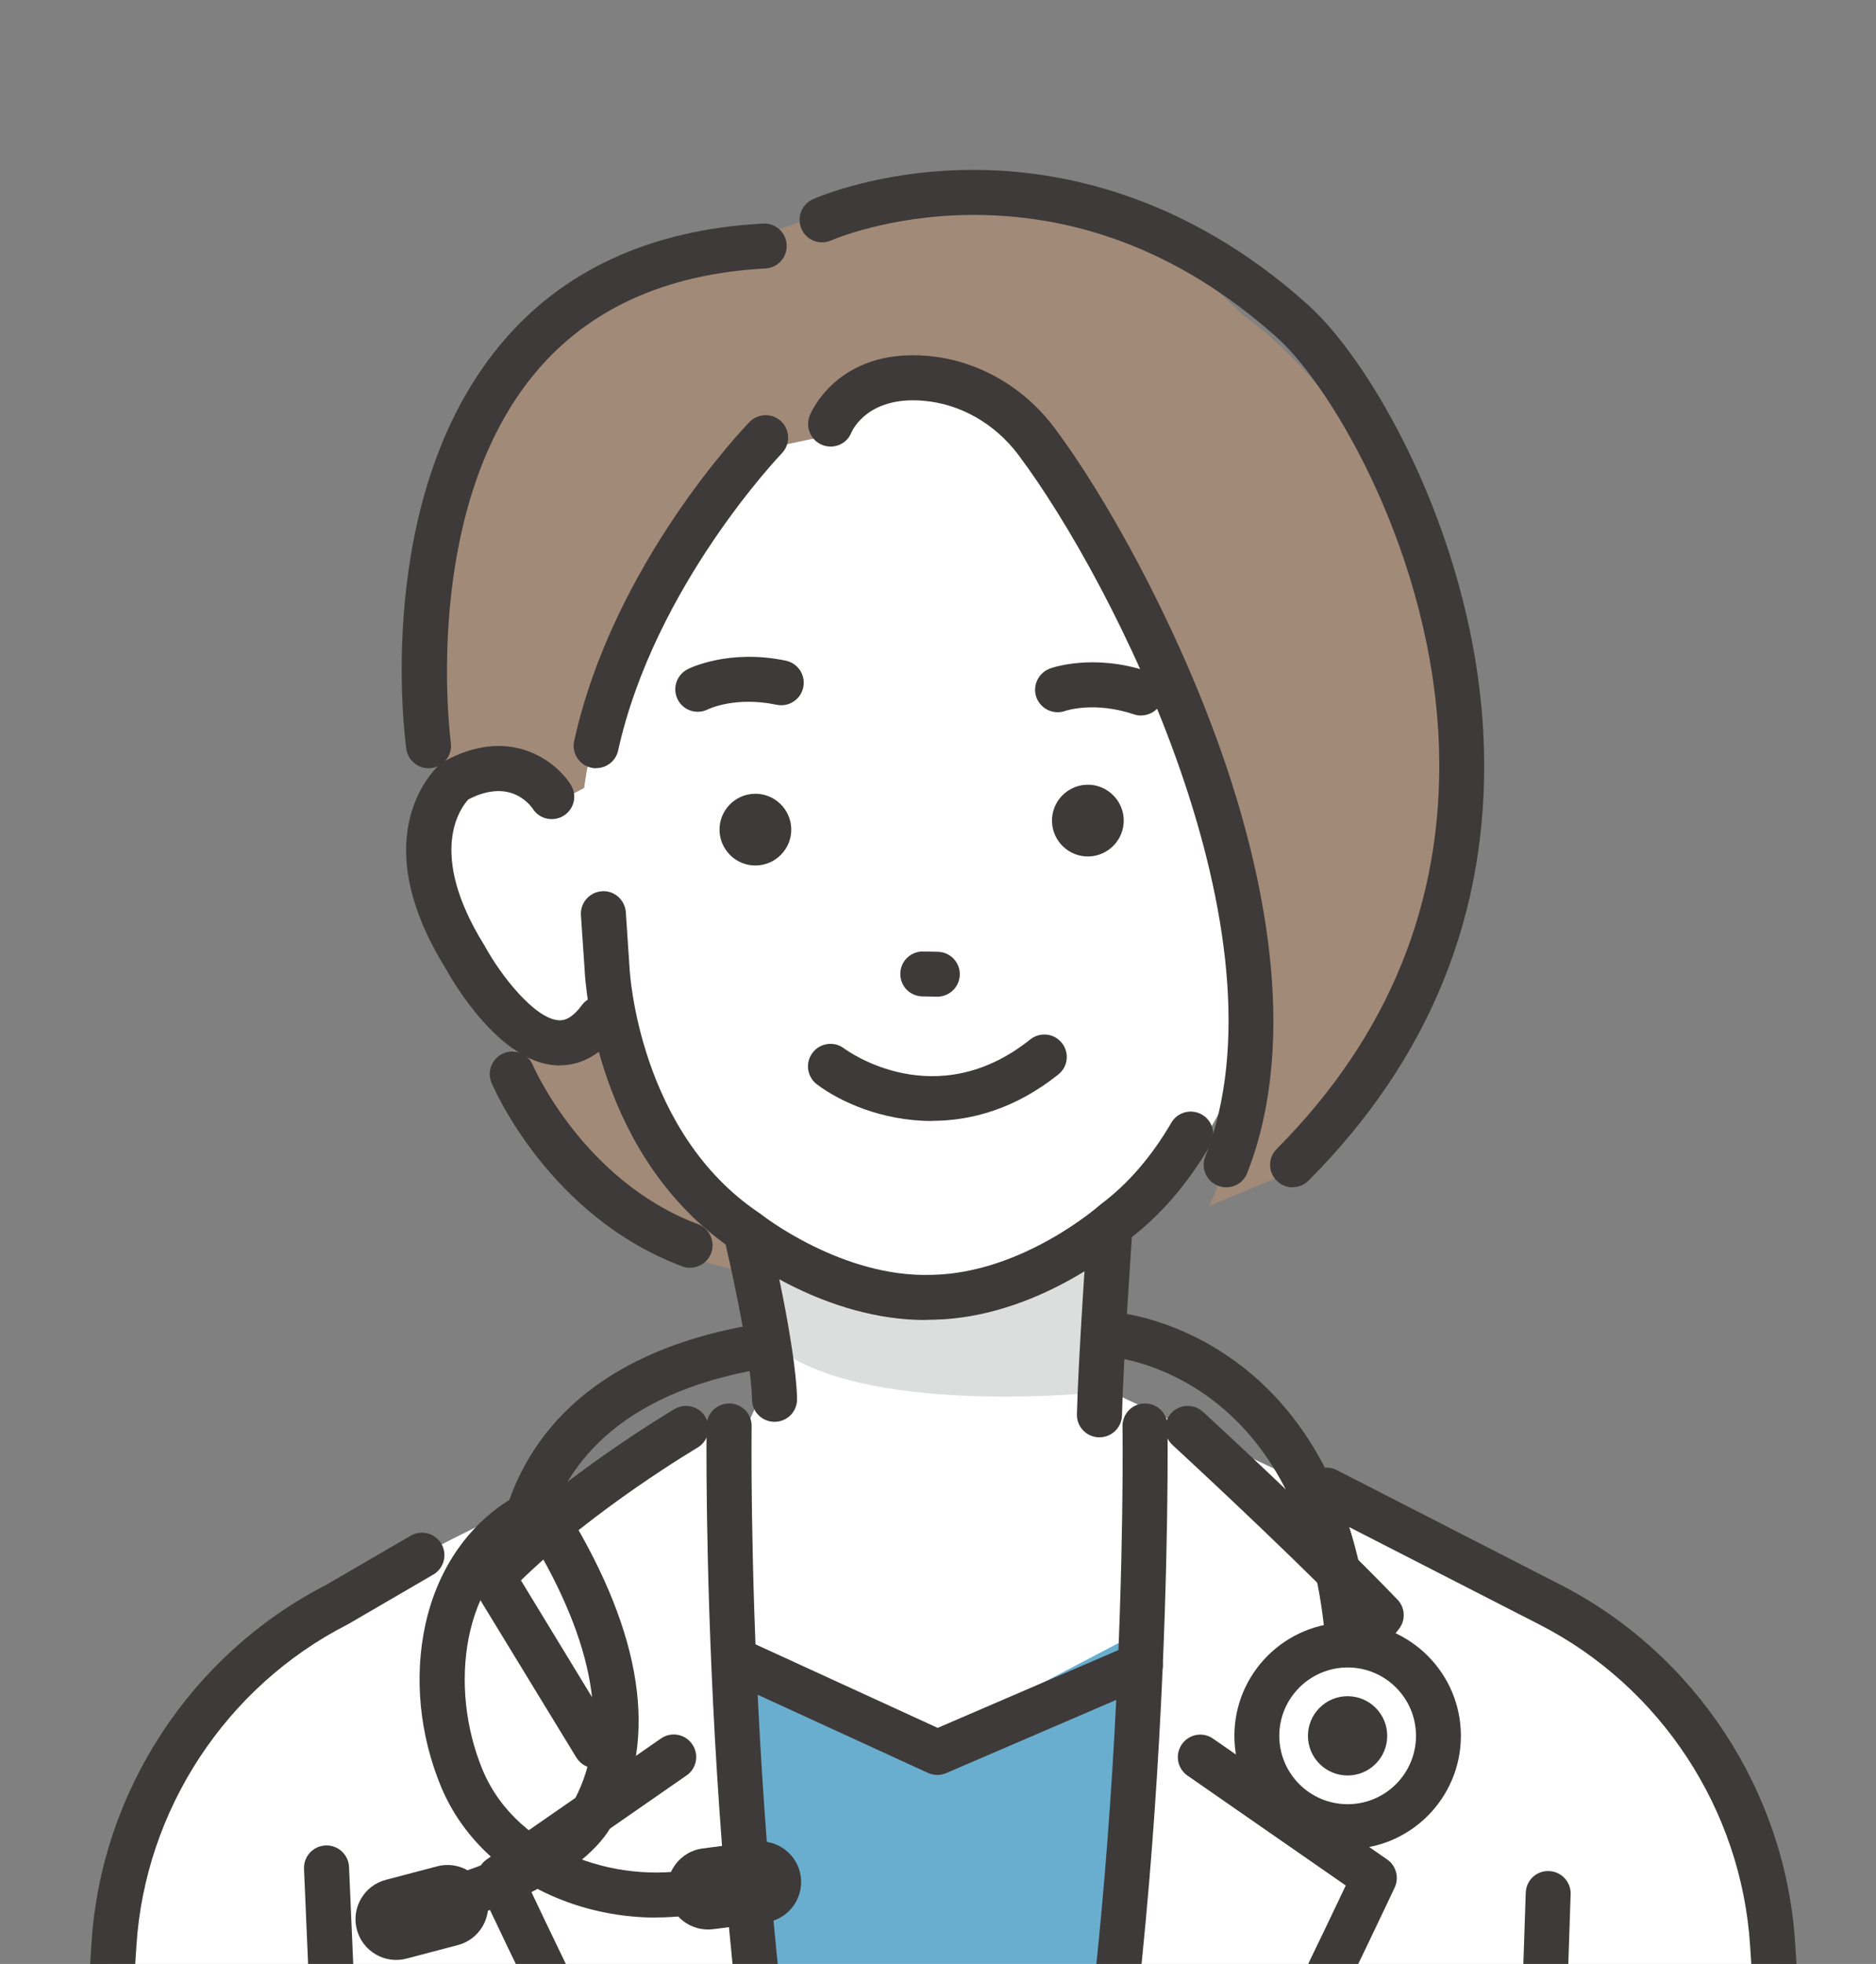
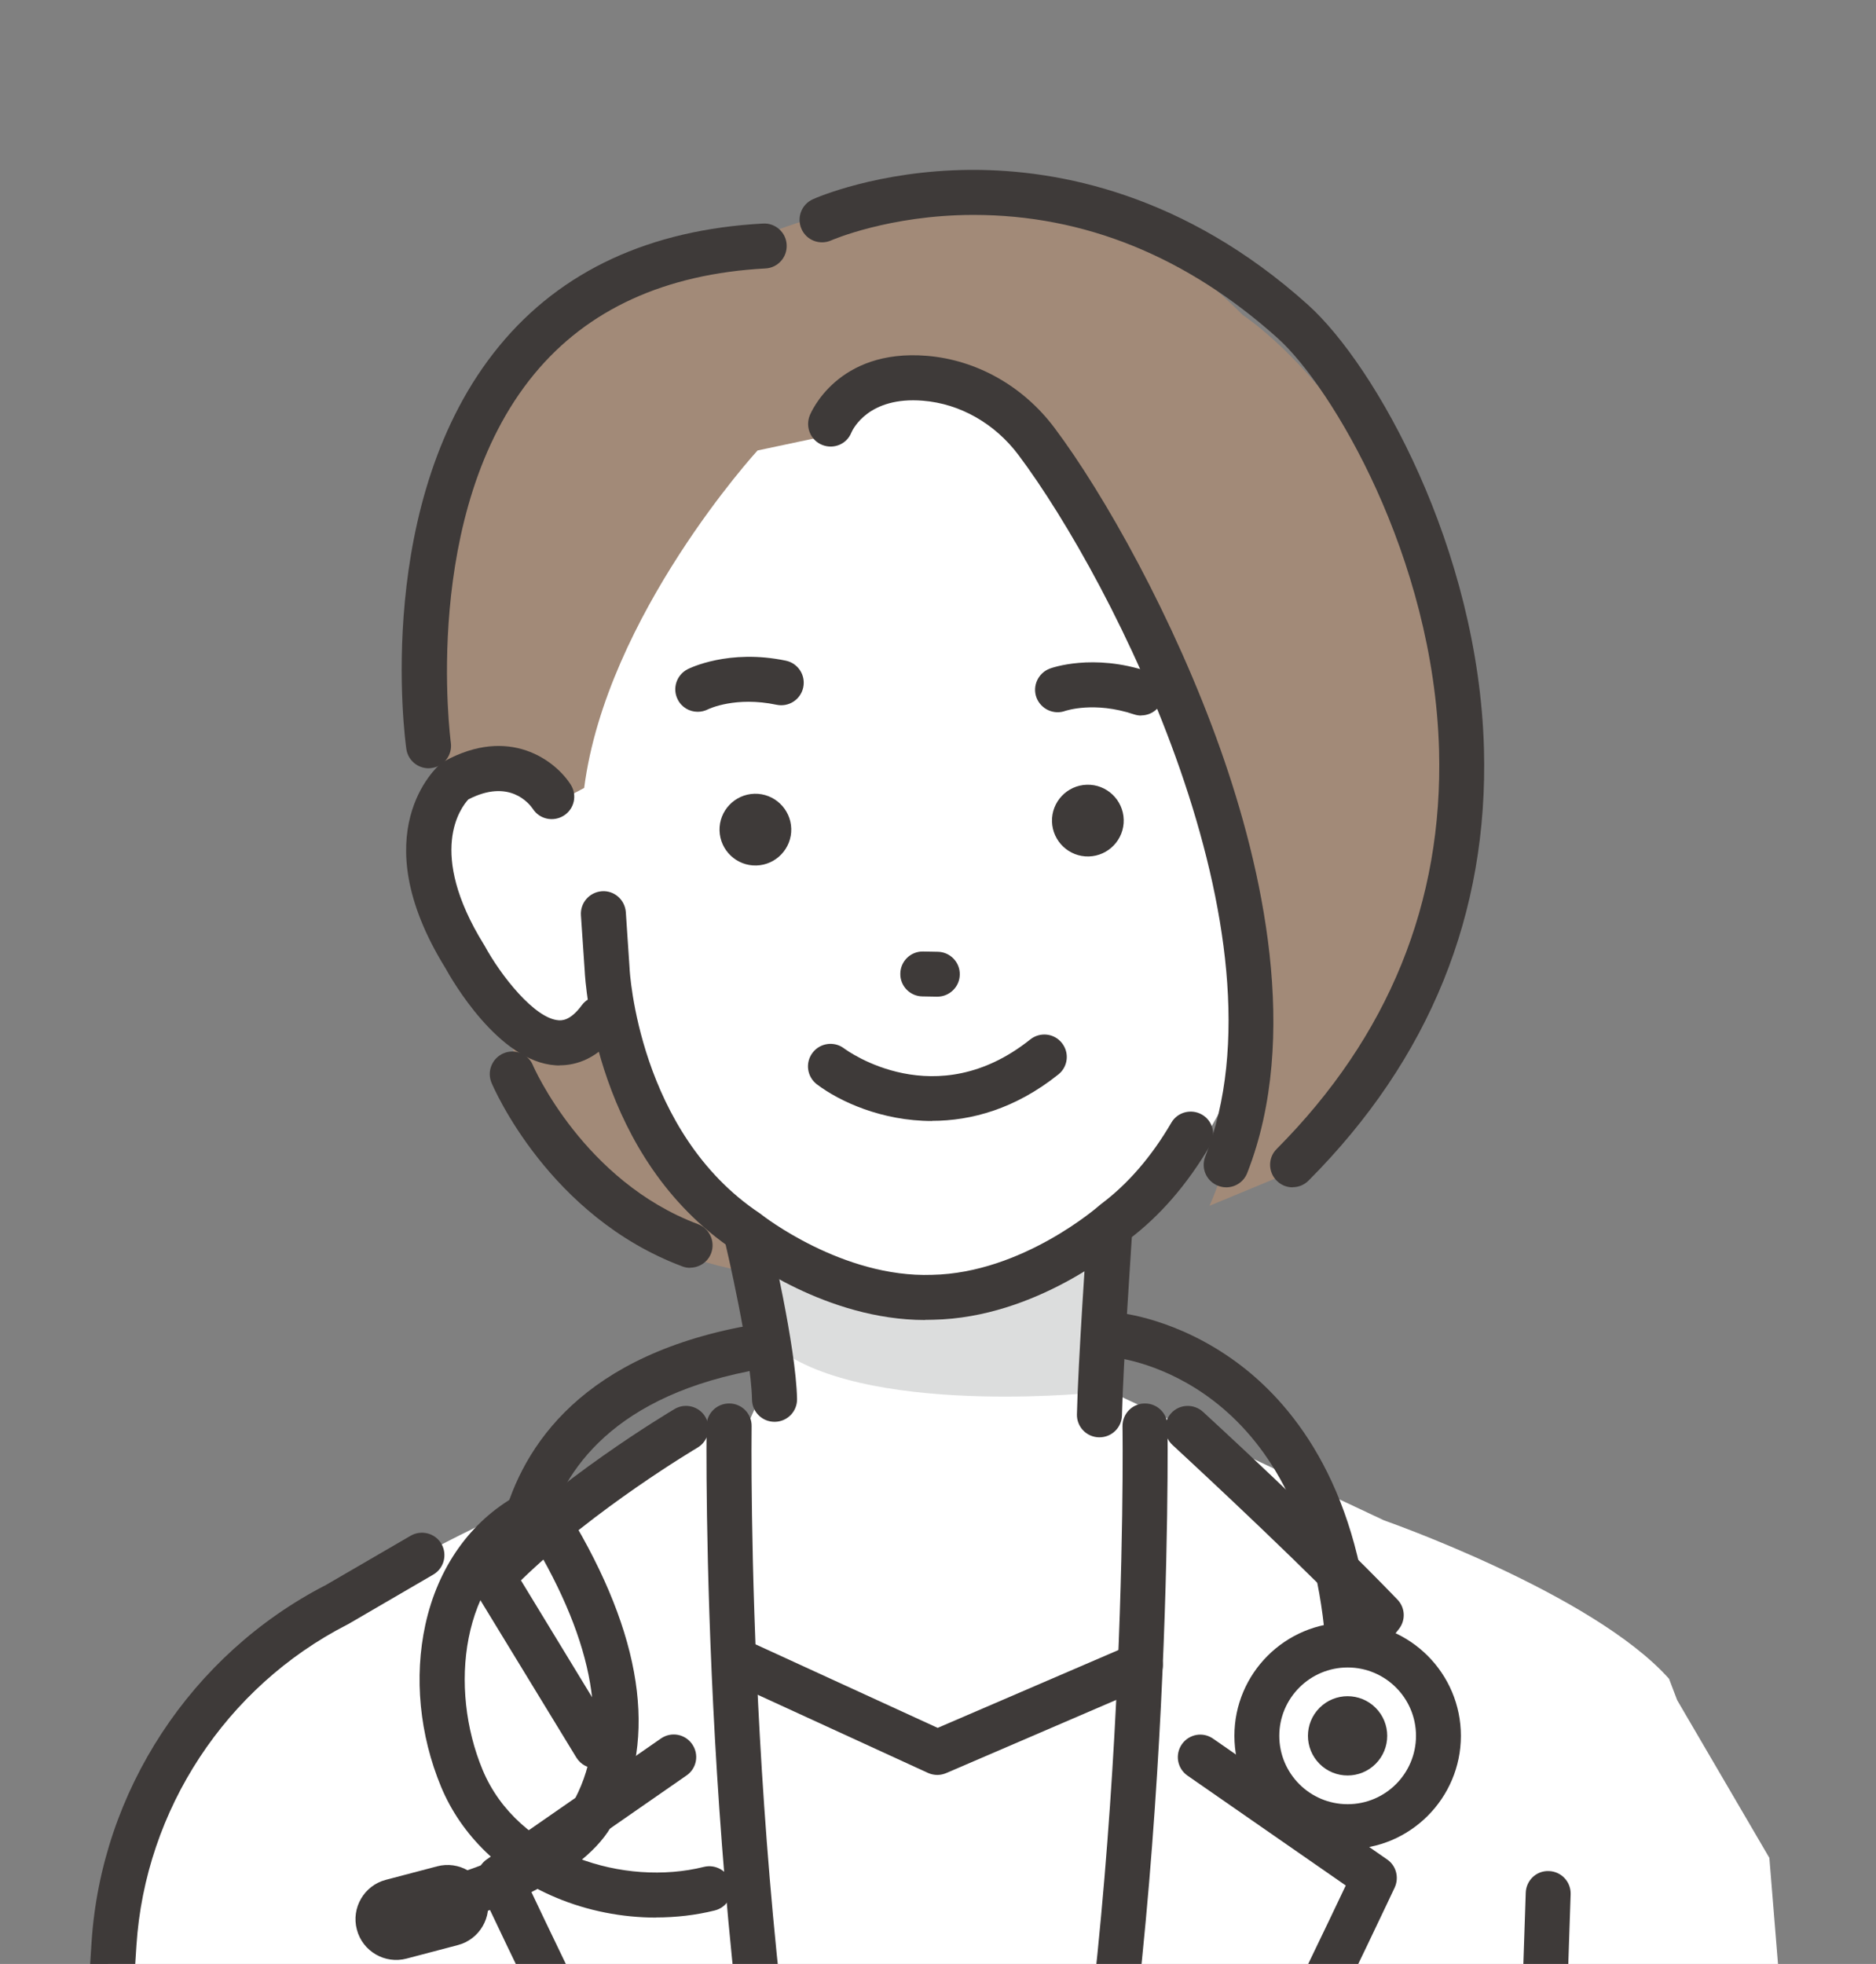
<svg xmlns="http://www.w3.org/2000/svg" id="_レイヤー_2" data-name="レイヤー 2" viewBox="0 0 139.15 145.66">
  <rect x="0" y="0" width="139.15" height="145.66" fill="#808080" stroke="none" />
  <defs>
    <style>
      .cls-1 {
        fill: #3e3a39;
      }

      .cls-1, .cls-2, .cls-3, .cls-4, .cls-5, .cls-6 {
        stroke-width: 0px;
      }

      .cls-7 {
        clip-path: url(#clippath);
      }

      .cls-2 {
        fill: none;
      }

      .cls-3 {
        fill: #a28a78;
      }

      .cls-4 {
        fill: #69aece;
      }

      .cls-5 {
        fill: #dcdddd;
      }

      .cls-6 {
        fill: #fff;
      }
    </style>
    <clipPath id="clippath">
      <rect class="cls-2" width="139.15" height="145.66" />
    </clipPath>
  </defs>
  <g id="_レイヤー_1-2" data-name="レイヤー 1">
    <g class="cls-7">
      <path class="cls-6" d="M134.02,171.93l-2.78-34.14-6.84-11.7-.6-1.58c-5.65-6.34-21.14-11.75-21.14-11.75l-21.09-9.92-23.64-2.66-2.53,5.59c-29.91,8.25-42.81,23.3-42.81,23.3l-4.89,17.74-1.76,33.69-2.5,44.6,118.09,1.14h15.93c-1.29-23.84-3.46-54.3-3.46-54.3Z" />
-       <polygon class="cls-4" points="54.06 121.7 68.45 129.48 84.94 120.82 78.46 189.06 65.41 198.95 61.6 179.37 54.06 121.7" />
      <path class="cls-3" d="M36.72,71.92s2.33,23.7,23.64,22.59l3.95-11.27-17.82-14.58-9.77,3.27Z" />
      <path class="cls-6" d="M40.26,38.51s-2.23,15.66.65,20.58c0,0-8.72-7.69-8.77,5.76,0,0,1.56,16.29,13.58,11.46,0,0,7.97,20.56,24.58,19.87,0,0,18.9-1.87,22.79-21.28,0,0,5.48,6.98,10.74-4.57,0,0,9.63-14.44-5.05-12.65l.96-17.78-20.18-13.94-27.13-.99-12.16,13.52Z" />
      <path class="cls-3" d="M61,32.39l-4.81,1.02s-11.21,12.24-12.86,25.03l-3.03,1.6s-2.25-4.73-7.18-1.16c0,0-2.72-18.31,3.42-28.72,0,0-.33-5.17,18.29-11.91,0,0,21.49-11.09,37.34,5.11,0,0,15.41,9.97,15.63,34.6,0,0,.71,19.7-12.16,29.01l-5.93,2.46s7.53-15.76-2.31-34.83c0,0-11.17-36.84-26.41-22.19Z" />
      <path class="cls-5" d="M56.69,92.85s11.73,7.13,22.91-.27l2.52-1.53-1.36,12.27s-18.56,1.84-24.08-4.25v-6.22Z" />
      <path class="cls-1" d="M57.45,105.45c-.91,0-1.65-.72-1.67-1.63-.07-3.52-1.97-11.58-1.99-11.66-.21-.9.34-1.8,1.24-2.01.9-.21,1.8.34,2.01,1.24.08.34,2,8.48,2.08,12.36.02.92-.71,1.68-1.63,1.7-.01,0-.02,0-.04,0Z" />
      <path class="cls-1" d="M68.62,97.9c-7.32,0-13.44-4.6-14.16-5.16-10.28-6.88-11.05-19.9-11.09-20.73l-.28-4.13c-.06-.92.63-1.71,1.55-1.78.92-.07,1.71.63,1.78,1.55l.28,4.19c0,.12.65,12.16,9.66,18.15l.12.09c.06.05,6,4.71,12.66,4.47,6.7-.13,12.37-5.11,12.42-5.16l.11-.09c1.98-1.48,3.74-3.51,5.21-6.03.46-.8,1.49-1.06,2.28-.6.8.46,1.06,1.49.6,2.28-1.69,2.89-3.72,5.23-6.04,6.98-.71.62-6.88,5.8-14.49,5.95-.2,0-.41.01-.61.01Z" />
      <path class="cls-1" d="M41.51,79.02c-.11,0-.21,0-.31-.01-4.22-.28-7.69-6.35-8.18-7.24-6.17-10-.6-14.9-.36-15.11l.13-.11.15-.08c4.85-2.68,8.26-.05,9.39,1.72.5.78.27,1.81-.51,2.3-.77.49-1.8.27-2.29-.49-.28-.41-1.76-2.28-4.79-.71-.54.58-3.1,3.89,1.15,10.76l.05.08c1.21,2.23,3.72,5.42,5.5,5.54.21.01.85.06,1.71-1.11.54-.74,1.59-.91,2.33-.36.74.54.91,1.59.36,2.33-1.47,2.01-3.11,2.48-4.31,2.48Z" />
      <path class="cls-1" d="M51.75,52.79c-.61,0-1.19-.33-1.48-.91-.42-.82-.09-1.83.74-2.25.12-.06,3.04-1.52,7.28-.63.9.19,1.48,1.07,1.29,1.98-.19.9-1.07,1.48-1.98,1.29-3.03-.64-5.01.3-5.09.34-.24.12-.5.18-.75.18Z" />
      <path class="cls-1" d="M84.64,53.07c-.18,0-.35-.03-.53-.09-2.96-.99-5.06-.26-5.08-.26-.86.32-1.82-.12-2.15-.98-.32-.86.12-1.82.98-2.15.13-.05,3.2-1.16,7.31.22.87.29,1.34,1.24,1.05,2.11-.23.7-.88,1.14-1.58,1.14Z" />
      <path class="cls-1" d="M69.53,73.92s-.02,0-.03,0l-1.08-.02c-.92-.01-1.66-.77-1.64-1.69.01-.92.77-1.66,1.69-1.64l1.08.02c.92.01,1.66.77,1.64,1.69-.01.91-.76,1.64-1.67,1.64Z" />
      <path class="cls-1" d="M80.76,63.52h0c-1.46.04-2.69-1.12-2.73-2.59h0c-.04-1.46,1.12-2.69,2.59-2.73h0c1.46-.04,2.69,1.12,2.73,2.59h0c.04,1.46-1.12,2.69-2.59,2.73Z" />
      <path class="cls-1" d="M56.1,64.19h0c-1.46.04-2.69-1.12-2.73-2.59h0c-.04-1.46,1.12-2.69,2.59-2.73h0c1.46-.04,2.69,1.12,2.73,2.59h0c.04,1.46-1.12,2.69-2.59,2.73Z" />
      <path class="cls-1" d="M31.79,56.98c-.82,0-1.53-.6-1.65-1.43-.11-.75-2.48-18.51,6.9-29.9,4.58-5.57,11.17-8.62,19.56-9.07.92-.05,1.71.66,1.75,1.58.05.92-.66,1.71-1.58,1.75-7.42.4-13.19,3.03-17.15,7.84-8.45,10.25-6.2,27.16-6.18,27.33.13.91-.51,1.76-1.42,1.88-.08.01-.16.02-.23.02Z" />
      <path class="cls-1" d="M69.13,83.14c-3.71,0-6.85-1.44-8.54-2.72-.73-.56-.88-1.6-.32-2.34.55-.73,1.6-.88,2.33-.33.28.21,6.81,4.94,13.82-.66.72-.57,1.77-.46,2.34.26.58.72.46,1.77-.26,2.34-3.19,2.55-6.46,3.44-9.37,3.44Z" />
-       <path class="cls-1" d="M44.22,56.98c-.12,0-.24-.01-.36-.04-.9-.2-1.47-1.09-1.27-1.99,2.89-13.11,12.59-23.22,13-23.65.64-.66,1.7-.68,2.36-.04.66.64.68,1.7.04,2.36h0c-.09.1-9.45,9.87-12.14,22.04-.17.78-.86,1.31-1.63,1.31Z" />
      <path class="cls-1" d="M95.88,88.06c-.43,0-.85-.16-1.18-.49-.65-.65-.66-1.71,0-2.36,8.3-8.34,12.35-18.3,12.04-29.6-.4-14.34-7.99-26.95-11.96-30.52-6.76-6.07-14.35-9.15-22.56-9.15h-.09c-6.19.02-10.44,1.87-10.48,1.89-.84.37-1.83,0-2.2-.85-.37-.84,0-1.82.84-2.2.19-.09,4.82-2.13,11.67-2.18.08,0,.17,0,.25,0,6.29,0,15.63,1.76,24.8,10,5.02,4.51,12.65,18.09,13.06,32.91.34,12.25-4.03,23.04-13.01,32.05-.33.33-.75.49-1.18.49Z" />
      <path class="cls-1" d="M90.95,88.06c-.2,0-.41-.04-.61-.12-.86-.34-1.28-1.3-.94-2.16,6.47-16.5-6.81-42.64-13.86-52.04-1.75-2.33-4.33-3.8-7.08-4.02-4.02-.33-5.19,2.09-5.31,2.36-.34.86-1.31,1.26-2.16.92-.86-.34-1.27-1.32-.93-2.18.08-.2,2.06-4.97,8.68-4.43,3.7.3,7.16,2.25,9.48,5.35,3.65,4.86,8.87,14.12,12.31,23.85,3.09,8.74,5.95,21.29,1.98,31.41-.26.66-.89,1.06-1.55,1.06Z" />
      <path class="cls-1" d="M51.19,94.03c-.19,0-.39-.03-.59-.11-9.87-3.7-13.97-13.21-14.14-13.61-.36-.85.04-1.83.89-2.19.85-.36,1.83.04,2.18.89.05.13,3.77,8.6,12.24,11.78.86.32,1.3,1.29.98,2.15-.25.67-.89,1.08-1.56,1.08Z" />
      <path class="cls-1" d="M120.98,227.46c-.8,0-1.51-.58-1.64-1.4l-7.49-45.31c-.02-.11-.03-.22-.02-.33l1.34-40.04c.03-.92.79-1.65,1.72-1.61.92.03,1.64.8,1.61,1.72l-1.34,39.88,7.46,45.14c.15.91-.46,1.77-1.37,1.92-.09.02-.18.02-.27.02Z" />
      <path class="cls-1" d="M60.54,175.71c-.76,0-1.44-.52-1.62-1.29-7.02-29.94-6.51-68.31-6.51-68.69.01-.91.76-1.64,1.67-1.64,0,0,.02,0,.03,0,.92.01,1.66.77,1.64,1.69,0,.38-.51,38.35,6.42,67.88.21.9-.35,1.79-1.24,2.01-.13.03-.26.04-.38.04Z" />
      <path class="cls-1" d="M44.18,131.15c-.56,0-1.11-.28-1.43-.8l-7.63-12.51c-.39-.65-.3-1.48.22-2.03,5.85-6.07,14.35-11.1,14.7-11.31.79-.47,1.82-.2,2.28.59.47.79.2,1.82-.59,2.28-.08.05-7.59,4.49-13.09,9.84l6.94,11.4c.48.79.23,1.81-.56,2.29-.27.17-.57.24-.87.24Z" />
      <path class="cls-1" d="M57.94,182.09c-.58,0-1.14-.3-1.45-.84-8.96-15.76-20.82-41.02-20.94-41.27-.35-.74-.11-1.62.56-2.08l12.91-8.96c.76-.53,1.8-.34,2.32.42.53.76.34,1.8-.42,2.32l-11.74,8.15c2.52,5.33,12.48,26.14,20.22,39.76.46.8.18,1.82-.63,2.27-.26.15-.54.22-.82.22Z" />
      <path class="cls-1" d="M78.46,175.71c-.13,0-.25-.01-.38-.04-.9-.21-1.45-1.11-1.24-2.01,6.93-29.53,6.43-67.5,6.42-67.88-.01-.92.72-1.68,1.64-1.69,0,0,.02,0,.03,0,.91,0,1.65.73,1.67,1.64,0,.38.51,38.75-6.51,68.69-.18.77-.87,1.29-1.62,1.29Z" />
      <path class="cls-1" d="M94.82,131.15c-.36,0-.72-.12-1.03-.36-.72-.57-.85-1.62-.28-2.34l6.72-8.54c-5.61-5.71-13.18-12.66-13.26-12.74-.68-.62-.72-1.68-.1-2.36.62-.68,1.68-.72,2.36-.1.09.08,8.69,7.97,14.42,13.92.58.6.63,1.53.11,2.19l-7.63,9.69c-.33.42-.82.64-1.31.64Z" />
      <path class="cls-1" d="M81.05,182.09c-.28,0-.56-.07-.82-.22-.8-.46-1.08-1.47-.63-2.27,7.74-13.62,17.7-34.44,20.22-39.76l-11.74-8.15c-.76-.53-.94-1.56-.42-2.32.53-.76,1.56-.95,2.32-.42l12.91,8.96c.67.46.9,1.34.56,2.08-.12.25-11.98,25.51-20.94,41.27-.31.54-.87.84-1.45.84Z" />
-       <path class="cls-1" d="M22.99,217.53s-.06,0-.09,0c-.92-.05-1.63-.83-1.58-1.75l2.52-47.15-1.29-30.02c-.04-.92.67-1.7,1.6-1.74.91-.04,1.7.67,1.74,1.6l1.3,30.1c0,.05,0,.11,0,.16l-2.52,47.24c-.05.89-.78,1.58-1.66,1.58Z" />
+       <path class="cls-1" d="M22.99,217.53s-.06,0-.09,0c-.92-.05-1.63-.83-1.58-1.75c-.04-.92.67-1.7,1.6-1.74.91-.04,1.7.67,1.74,1.6l1.3,30.1c0,.05,0,.11,0,.16l-2.52,47.24c-.05.89-.78,1.58-1.66,1.58Z" />
      <path class="cls-1" d="M81.55,106.6s-.02,0-.04,0c-.92-.02-1.65-.78-1.63-1.7.08-3.74.73-13.25.76-13.65.06-.92.86-1.61,1.78-1.55.92.06,1.61.86,1.55,1.78,0,.1-.67,9.84-.75,13.49-.02.91-.76,1.63-1.67,1.63Z" />
      <path class="cls-1" d="M4.02,214.55s-.07,0-.11,0c-.92-.06-1.62-.85-1.56-1.77l4.44-68.71c.72-11.22,7.39-21.38,17.39-26.52l6.28-3.65c.8-.46,1.82-.19,2.28.6.46.8.19,1.82-.6,2.28l-6.32,3.68s-.05.03-.08.04c-8.98,4.6-14.97,13.72-15.62,23.79l-4.44,68.71c-.06.88-.79,1.56-1.66,1.56Z" />
-       <path class="cls-1" d="M135.91,214.55c-.87,0-1.61-.68-1.66-1.56l-4.44-68.71c-.65-10.07-6.63-19.19-15.62-23.79l-16.57-8.49c-.82-.42-1.14-1.43-.72-2.25.42-.82,1.43-1.14,2.25-.72l16.57,8.49c10.02,5.13,16.7,15.3,17.43,26.54l4.44,68.71c.06.92-.64,1.71-1.56,1.77-.04,0-.07,0-.11,0Z" />
      <path class="cls-1" d="M69.53,131.64c-.24,0-.48-.05-.7-.15l-14.12-6.48c-.84-.38-1.2-1.37-.82-2.21.38-.84,1.38-1.2,2.21-.82l13.45,6.17,14.38-6.19c.85-.36,1.83.03,2.19.87.36.85-.03,1.83-.87,2.19l-15.06,6.48c-.21.09-.44.14-.66.14Z" />
      <g>
        <path class="cls-1" d="M38.8,115.32c-.13,0-.25-.01-.38-.04-.9-.21-1.45-1.11-1.24-2.01,1.28-5.42,5.38-12.4,17.71-14.84.9-.18,1.78.41,1.96,1.31.18.9-.41,1.78-1.31,1.96-10.58,2.1-14.06,7.87-15.11,12.34-.18.77-.87,1.29-1.62,1.29Z" />
        <path class="cls-1" d="M31.32,142.73s-.02,0-.04,0c-.92,0-1.66-.76-1.66-1.68,0-.92.75-1.66,1.67-1.66.01,0,.02,0,.04,0,3.05,0,9.63-3.03,11.09-5.57,2.79-4.84,1.91-11.24-2.6-19.01l-.19-.33c-.46-.8-.18-1.82.62-2.28.8-.46,1.82-.18,2.28.62l.18.31c5.16,8.89,6.04,16.41,2.61,22.36-2.27,3.94-10.19,7.24-13.99,7.24Z" />
        <path class="cls-1" d="M48.67,142.22c-2.53,0-5.09-.5-7.42-1.48-4-1.67-7.02-4.59-8.53-8.21-1.6-3.86-2.02-8.13-1.17-12.03.93-4.26,3.34-7.66,6.78-9.58.81-.45,1.82-.16,2.27.65.45.81.16,1.82-.65,2.27-5.79,3.21-6.66,11.38-4.16,17.41,2.63,6.33,10.57,8.67,16.42,7.21.89-.22,1.8.32,2.02,1.21.22.89-.32,1.8-1.21,2.02-1.4.35-2.88.52-4.36.52Z" />
        <path class="cls-1" d="M99.96,123.13c-.86,0-1.59-.66-1.66-1.53-1.66-19.29-15.09-20.86-15.66-20.92-.91-.09-1.59-.91-1.5-1.82.09-.91.9-1.59,1.81-1.5.18.02,4.35.43,8.74,3.65,3.99,2.92,8.95,8.82,9.94,20.31.08.92-.6,1.73-1.52,1.81-.05,0-.1,0-.15,0Z" />
        <g>
          <circle class="cls-6" cx="99.96" cy="128.74" r="6.73" transform="translate(-61.76 108.39) rotate(-45)" />
          <path class="cls-1" d="M99.96,137.14c-4.63,0-8.4-3.77-8.4-8.4s3.77-8.4,8.4-8.4,8.4,3.77,8.4,8.4-3.77,8.4-8.4,8.4ZM99.96,123.67c-2.79,0-5.07,2.27-5.07,5.07s2.27,5.07,5.07,5.07,5.07-2.27,5.07-5.07-2.27-5.07-5.07-5.07Z" />
        </g>
        <circle class="cls-1" cx="99.96" cy="128.74" r="2.94" transform="translate(-61.76 108.39) rotate(-45)" />
        <path class="cls-1" d="M33.96,144.26l-3.8,1c-1.61.43-3.27-.54-3.69-2.15h0c-.43-1.61.54-3.27,2.15-3.69l3.8-1c1.61-.43,3.27.54,3.69,2.15h0c.43,1.61-.54,3.27-2.15,3.69Z" />
-         <path class="cls-1" d="M56.79,142.58l-3.89.5c-1.65.21-3.17-.96-3.38-2.61h0c-.21-1.65.96-3.17,2.61-3.38l3.89-.5c1.65-.21,3.17.96,3.38,2.61h0c.21,1.65-.96,3.17-2.61,3.38Z" />
      </g>
    </g>
  </g>
</svg>